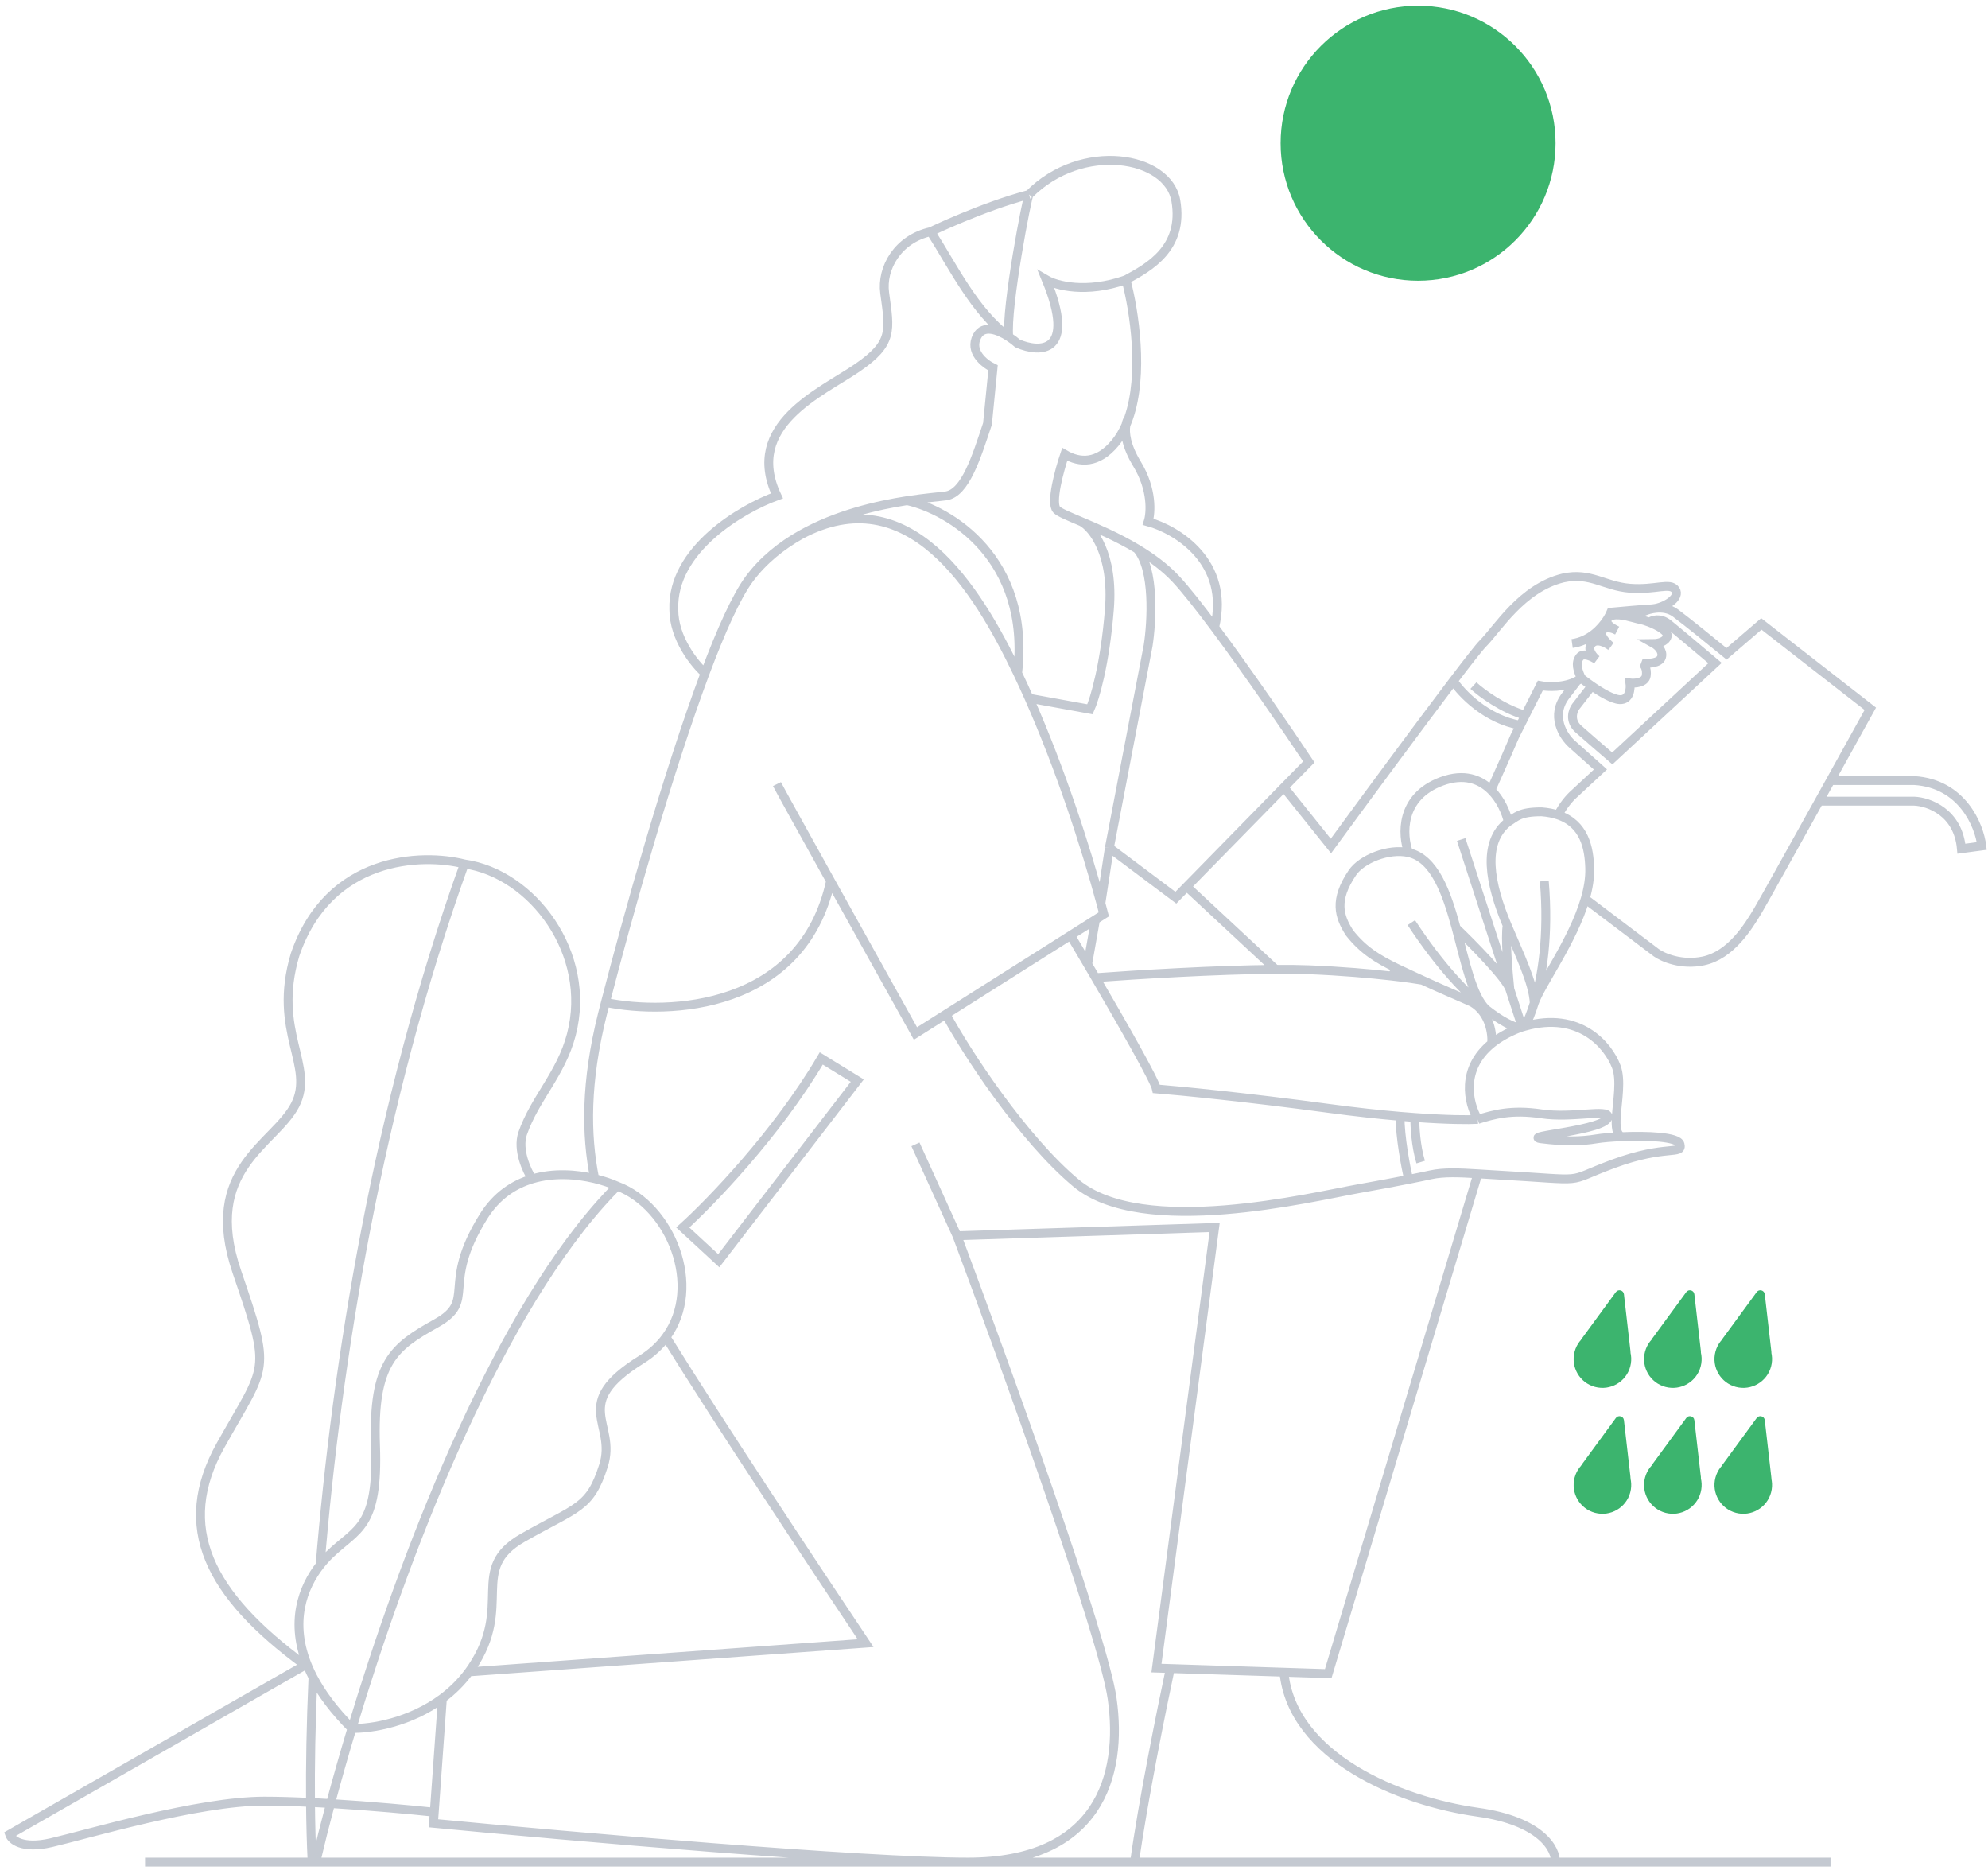
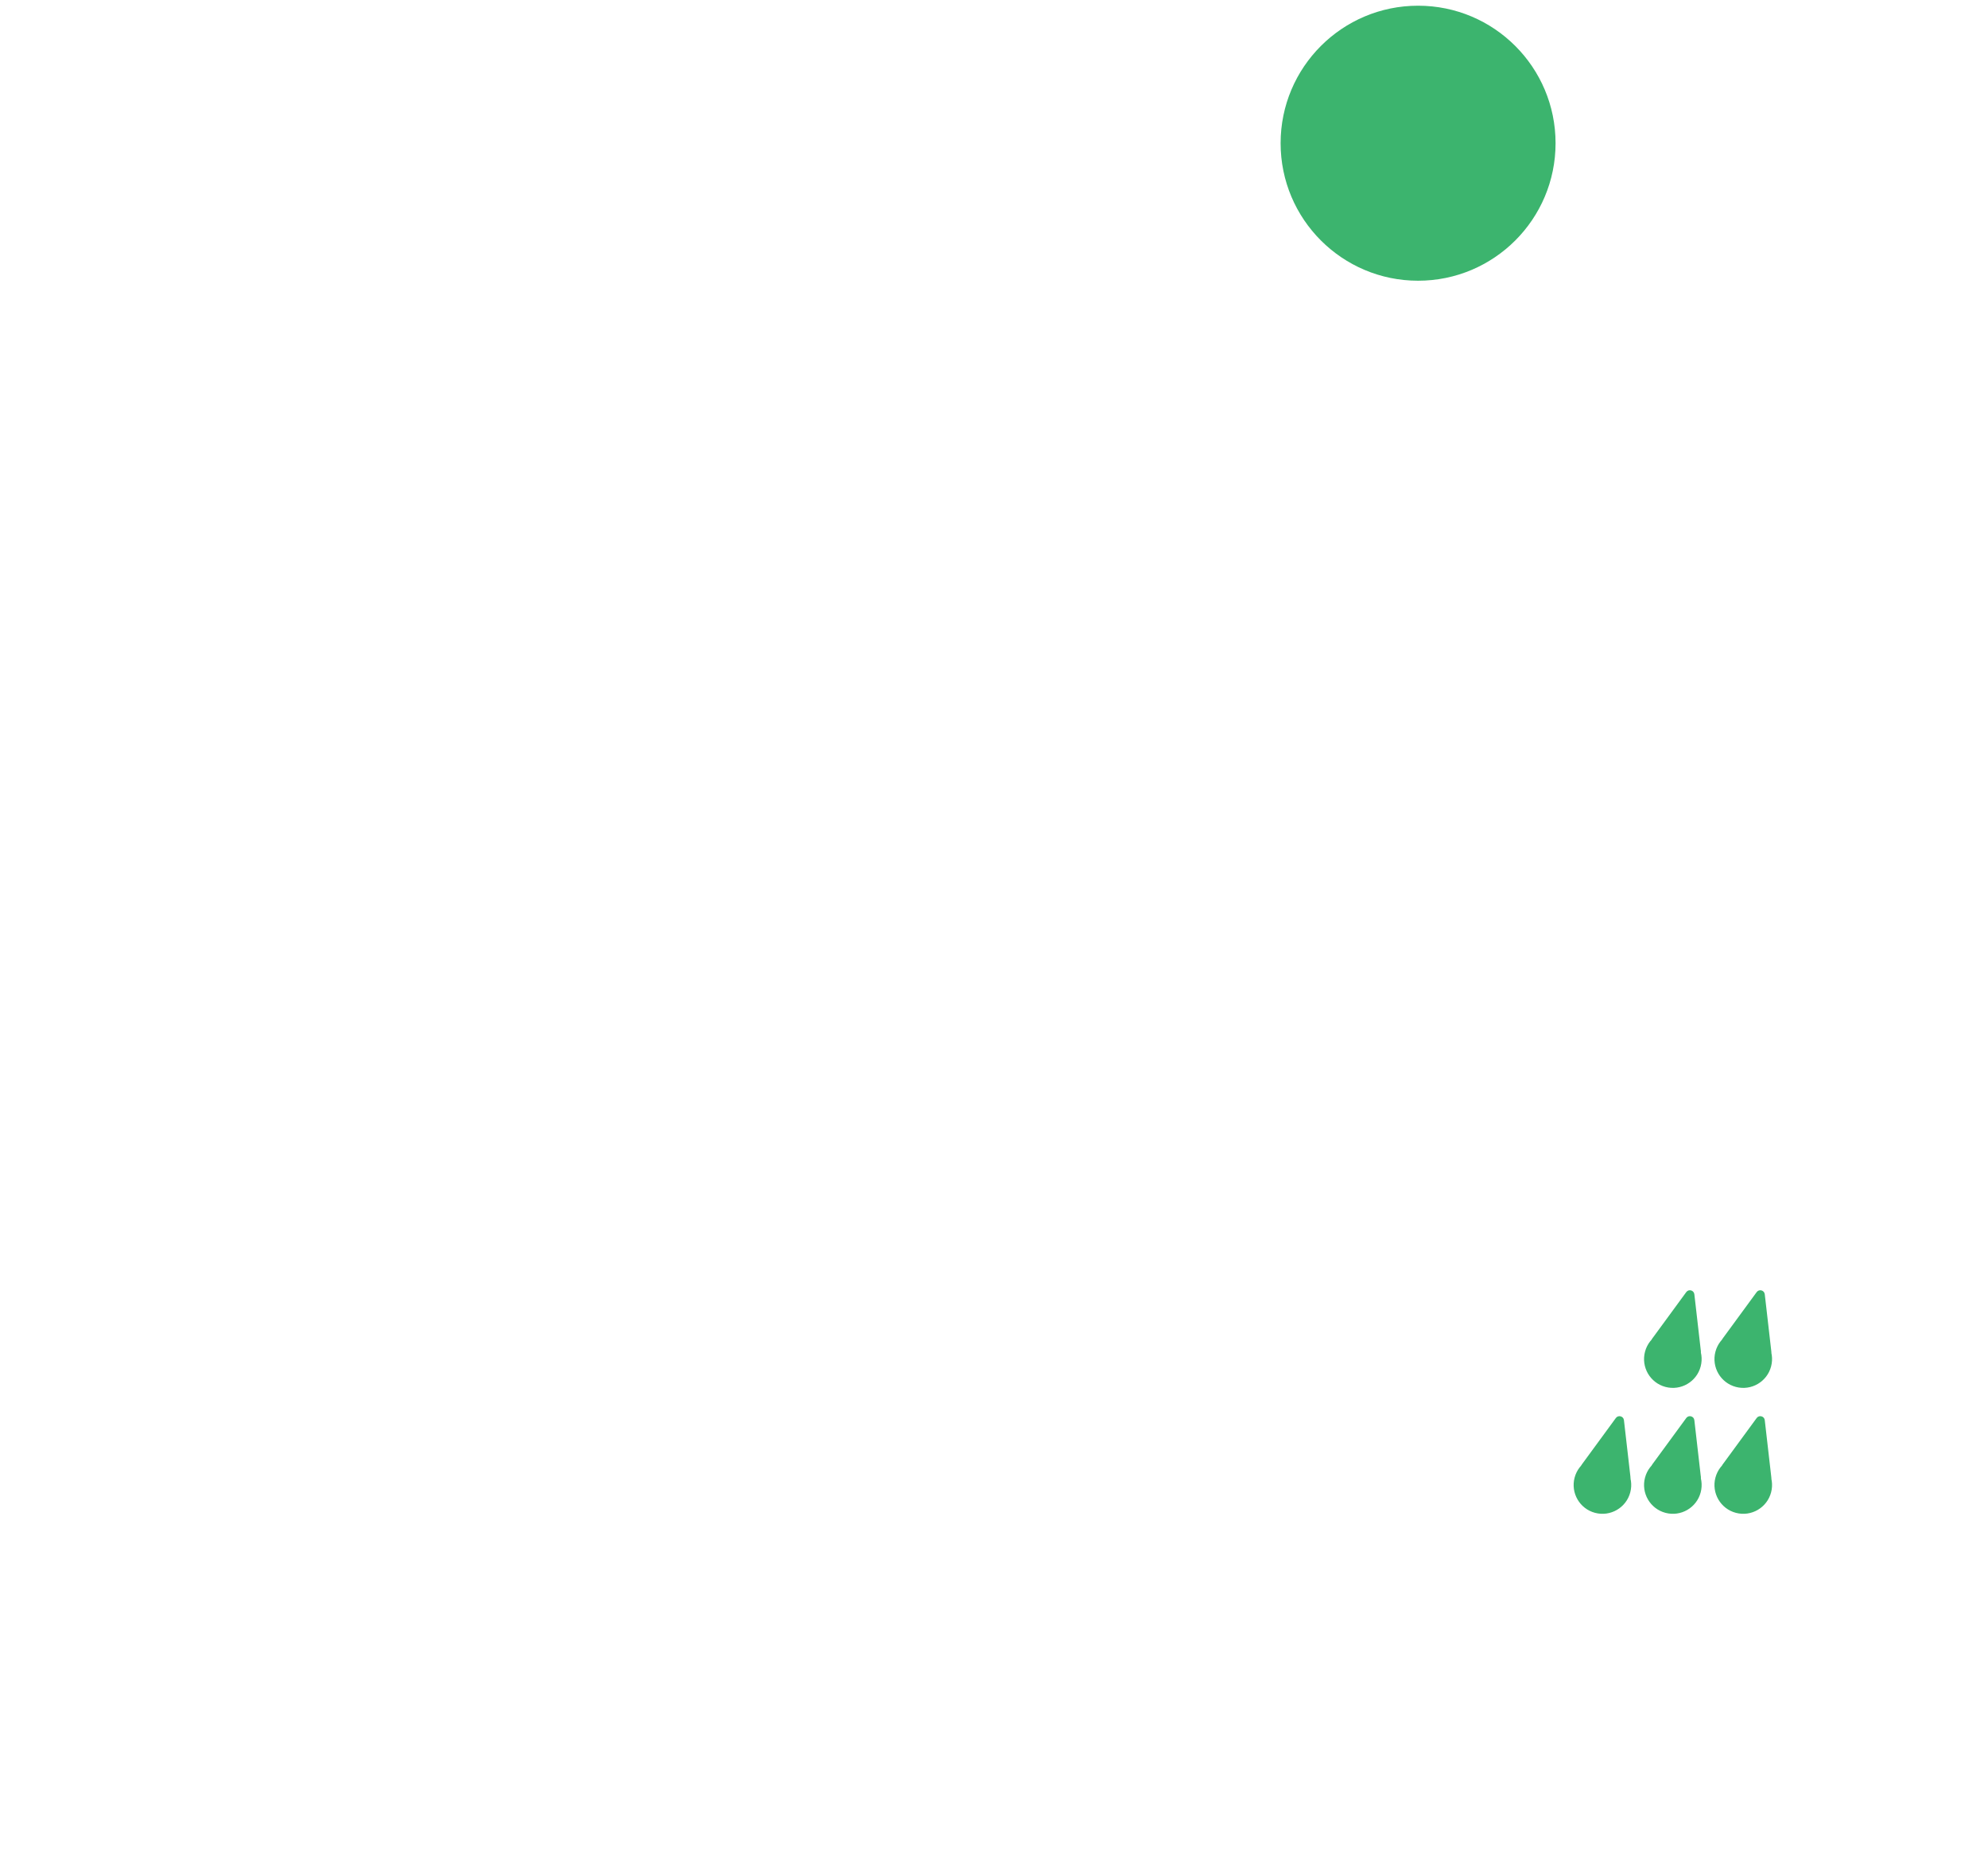
<svg xmlns="http://www.w3.org/2000/svg" width="336" height="316" viewBox="0 0 336 316" fill="none">
  <path d="M273.102 239.602C273.51 239.045 274.39 239.278 274.469 239.965L275.568 249.543C275.629 250.074 275.136 250.501 274.619 250.364L267.823 248.563C267.305 248.426 267.088 247.811 267.404 247.38L273.102 239.602Z" fill="#3CB46E" />
  <circle cx="270.834" cy="250.922" r="4.866" transform="rotate(14.84 270.834 250.922)" fill="#3CB46E" />
-   <path d="M273.102 218.327C273.51 217.769 274.39 218.002 274.469 218.689L275.568 228.267C275.629 228.799 275.136 229.225 274.619 229.088L267.823 227.287C267.305 227.15 267.088 226.536 267.404 226.104L273.102 218.327Z" fill="#3CB46E" />
-   <circle cx="270.834" cy="229.646" r="4.866" transform="rotate(14.84 270.834 229.646)" fill="#3CB46E" />
  <path d="M285.002 239.602C285.411 239.045 286.291 239.278 286.369 239.965L287.468 249.543C287.529 250.074 287.036 250.501 286.519 250.364L279.723 248.563C279.206 248.426 278.989 247.811 279.305 247.38L285.002 239.602Z" fill="#3CB46E" />
  <circle cx="282.735" cy="250.922" r="4.866" transform="rotate(14.84 282.735 250.922)" fill="#3CB46E" />
  <path d="M285.002 218.327C285.41 217.769 286.29 218.002 286.369 218.689L287.468 228.267C287.529 228.799 287.036 229.225 286.519 229.088L279.723 227.287C279.206 227.15 278.988 226.536 279.305 226.104L285.002 218.327Z" fill="#3CB46E" />
  <circle cx="282.734" cy="229.646" r="4.866" transform="rotate(14.84 282.734 229.646)" fill="#3CB46E" />
  <path d="M296.903 239.602C297.311 239.045 298.191 239.278 298.27 239.964L299.369 249.543C299.43 250.074 298.937 250.5 298.42 250.363L291.623 248.563C291.106 248.426 290.889 247.811 291.205 247.38L296.903 239.602Z" fill="#3CB46E" />
  <circle cx="294.635" cy="250.922" r="4.866" transform="rotate(14.84 294.635 250.922)" fill="#3CB46E" />
  <path d="M296.903 218.327C297.311 217.769 298.191 218.002 298.27 218.689L299.369 228.267C299.43 228.799 298.937 229.225 298.42 229.088L291.623 227.287C291.106 227.15 290.889 226.536 291.205 226.104L296.903 218.327Z" fill="#3CB46E" />
  <circle cx="294.635" cy="229.646" r="4.866" transform="rotate(14.84 294.635 229.646)" fill="#3CB46E" />
-   <path d="M187.499 143.258L198.736 151.686L200.571 149.813M187.499 143.258L186.067 152.623M187.499 143.258L190.777 126.167L194.054 109.076C194.678 105.047 195.178 96.138 192.181 92.732M192.181 92.732C194.571 94.162 196.881 95.85 198.736 97.838C200.394 99.615 202.719 102.56 205.291 106.01M192.181 92.732C188.881 90.756 185.43 89.272 182.817 88.167M182.817 88.167C180.639 87.247 179.044 86.59 178.603 86.132C177.522 85.008 179.054 79.421 179.955 76.767C182.522 78.263 185.541 78.368 188.436 74.894C189.187 73.993 189.802 72.952 190.299 71.811M182.817 88.167C184.69 89.206 188.248 93.624 187.499 102.989C186.75 112.354 185.002 118.129 184.222 119.846L173.929 117.973M173.929 117.973C173.298 116.548 172.651 115.141 171.991 113.759M173.929 117.973C179.244 129.963 183.514 143.164 186.067 152.623M153.32 84.595C156.503 84.103 158.922 83.927 159.875 83.791C163.153 83.323 165.025 77.236 166.898 71.617L167.835 62.151C166.359 61.445 163.758 59.384 165.154 56.79C166.218 54.813 168.647 55.706 170.494 56.905M153.32 84.595C160.461 86.2 174.193 94.28 171.991 113.759M153.32 84.595C148.312 85.37 141.415 86.927 135.368 90.347M171.991 113.759C165.052 99.224 153.509 80.686 135.368 90.347M135.368 90.347C132.049 92.224 128.986 94.661 126.633 97.838C124.444 100.793 121.856 106.564 119.16 113.759M186.067 152.623C186.24 153.265 186.406 153.89 186.563 154.496L185.158 155.384M159.875 171.373L154.725 174.63C150.949 167.864 145.222 157.593 140.374 148.877M159.875 171.373L180.944 158.049M159.875 171.373C163.309 177.773 172.891 192.423 181.881 199.915C193.118 209.28 221.678 202.257 229.638 200.852C233.073 200.246 235.936 199.703 238.065 199.283M180.944 158.049L185.158 155.384M180.944 158.049C181.779 159.452 182.766 161.12 183.826 162.924M249.77 189.146C252.383 188.342 255.389 187.437 260.539 188.209C265.689 188.982 271.776 187.341 271.776 188.678C271.776 191.019 256.793 191.955 260.539 192.423C264.285 192.892 267.094 192.892 269.903 192.423C270.751 192.282 272.322 192.141 274.117 192.064M249.77 189.146C248.118 186.35 246.859 180.594 252.111 176.328M249.77 189.146C248.227 189.237 244.611 189.222 239.127 188.824M274.117 192.064C278.272 191.886 283.622 192.052 283.949 193.36C284.417 195.233 281.608 193.36 272.712 196.638C263.816 199.915 269.435 199.447 252.58 198.511C251.613 198.457 250.675 198.395 249.77 198.34M274.117 192.064C273.181 191.733 273.068 190.376 273.181 188.626C273.349 186.003 274.023 182.497 273.181 180.249C271.821 176.624 266.954 170.806 257.73 173.406M257.73 173.406C257.575 173.449 257.419 173.495 257.262 173.544M257.73 173.406C258.19 172.605 258.762 171.283 259.311 169.48M256.793 173.694C256.951 173.641 257.107 173.591 257.262 173.544M256.793 173.694C255.71 173.491 253.75 172.582 251.175 170.547M256.793 173.694C254.846 174.459 253.309 175.355 252.111 176.328M257.262 173.544L255.18 167.138M251.175 170.547C247.816 167.892 243.41 163.322 238.534 155.901M251.175 170.547C248.793 168.298 247.638 162.469 246.118 156.837M251.175 170.547C250.639 170.219 249.834 169.825 248.834 169.371M259.311 169.48C260.622 165.172 261.799 158.119 261.007 148.877M259.311 169.48C259.151 166.088 256.799 161.265 254.736 156.369M259.311 169.48C260.381 166.341 265.875 158.942 267.921 151.891M238.065 144.063C236.973 141.141 236.567 134.642 243.684 132.02C247.459 130.629 250.171 131.692 252.002 133.5M238.065 144.063C242.457 145.035 244.495 150.824 246.118 156.837M238.065 144.063C234.685 143.314 230.125 145.164 228.566 147.472C225.457 152.075 226.292 154.819 228.082 157.623C230.397 160.55 232.751 162.005 236.176 163.659M254.921 138.872C256.278 138.052 256.793 137.171 260.539 137.171C261.612 137.253 262.544 137.441 263.354 137.714M254.921 138.872C250.419 142.352 251.781 149.359 254.736 156.369M254.921 138.872C254.554 137.287 253.623 135.101 252.002 133.5M246.118 156.837C248.885 159.49 254.571 165.265 255.18 167.138M255.18 167.138L246.961 141.853M255.18 167.138C254.884 164.329 254.38 158.242 254.736 156.369M216.996 133.044L221.21 128.742C217.581 123.298 210.857 113.474 205.291 106.01M216.996 133.044L200.571 149.813M216.996 133.044L224.942 142.954C230.684 135.108 239.88 122.624 245.624 115.06M185.158 155.384L183.826 162.924M183.826 162.924C184.259 163.663 184.705 164.424 185.158 165.199M185.158 165.199C189.806 173.156 195.178 182.593 195.459 183.995C199.36 184.307 210.629 185.4 224.487 187.273C229.112 187.898 233.17 188.332 236.623 188.626M185.158 165.199C191.862 164.702 205.702 163.857 215.592 163.79M240.406 165.632C243.611 167.123 246.675 168.389 248.834 169.371M240.406 165.632C239.391 165.455 237.574 165.191 235.146 164.915M240.406 165.632C238.82 164.893 237.427 164.263 236.176 163.659M200.571 149.813L215.592 163.79M215.592 163.79C217.674 163.775 219.581 163.796 221.21 163.861C226.765 164.083 231.606 164.512 235.146 164.915M252.111 176.328C252.267 174.753 251.831 171.156 248.834 169.371M249.77 198.34C246.685 198.15 243.983 198.028 241.811 198.511C241.164 198.654 239.882 198.924 238.065 199.283M249.77 198.34L224.487 282.794L216.996 282.553M161.748 208.812L205.291 207.407L195.459 281.858L197.795 281.933M161.748 208.812C169.864 230.507 186.469 276.52 187.967 287.009C189.84 300.119 185.626 314.635 163.621 314.635M161.748 208.812L154.725 193.36M163.621 314.635C146.016 314.635 96.043 310.265 73.257 308.079L73.396 306.206M163.621 314.635H191.758M163.621 314.635H24.515M102.325 169.371C102.149 170.053 101.98 170.714 101.818 171.353C98.949 182.829 99.01 191.741 100.505 199.15M102.325 169.371C113.034 171.592 135.636 170.603 140.374 148.877M102.325 169.371C106.1 154.712 112.919 130.418 119.16 113.759M131.315 132.488C131.686 133.232 135.605 140.301 140.374 148.877M74.793 286.693L74.773 286.975M73.396 306.206C69.7 305.81 62.749 305.162 55.865 304.741M73.396 306.206L74.773 286.975M197.795 281.933C196.347 288.709 193.113 304.734 191.758 314.635M197.795 281.933L216.996 282.553M191.758 314.635H262.892M262.892 314.635C262.989 312.45 260.501 307.705 249.77 306.206C236.358 304.334 218.401 296.814 216.996 282.553M262.892 314.635H309.384M170.494 56.905C171.069 57.279 171.588 57.682 171.991 58.037C175.752 59.674 181.984 59.811 176.832 47.268C178.515 48.258 183.566 49.642 190.308 47.268M170.494 56.905C169.977 51.987 173.663 32.932 173.929 32.861M170.494 56.905C164.721 52.681 160.999 44.907 157.302 39.145M190.308 47.268C194.21 45.149 200.094 41.935 198.736 33.92C197.447 26.308 182.817 23.877 173.929 32.861M190.308 47.268C191.722 52.536 193.347 63.283 190.742 70.68M173.929 32.861C165.992 34.95 157.302 39.145 157.302 39.145M157.302 39.145C151.724 40.393 148.956 45.318 149.522 49.495C150.385 55.872 150.979 57.971 144.893 62.151C138.806 66.331 125.658 71.806 131.315 83.791C125.363 85.957 113.544 92.829 113.883 102.989C113.883 107.859 117.401 112.198 119.16 113.759M190.299 71.811C190.459 71.444 190.606 71.067 190.742 70.68M190.299 71.811C190.393 71.283 190.566 70.905 190.742 70.68M190.299 71.811C190.066 73.117 190.314 75.338 192.181 78.406C194.803 82.714 194.522 86.709 194.054 88.167C198.897 89.503 207.924 94.941 205.291 106.01M53.429 314.414C54.103 311.535 54.918 308.284 55.865 304.741M59.478 292.054C56.432 288.999 54.308 286.106 52.896 283.403M59.478 292.054C58.119 296.567 56.911 300.832 55.865 304.741M59.478 292.054C62.77 292.114 69.313 291.042 74.773 286.975M59.478 292.054C68.184 263.152 83.107 224.106 101.541 203.353C102.452 202.328 103.372 201.346 104.301 200.413M104.301 200.413C103.272 199.955 101.972 199.501 100.505 199.15M104.301 200.413C113.337 203.802 118.863 217.364 112.569 225.935M52.744 314.414C52.603 311.564 52.509 308.26 52.478 304.554M52.896 283.403C52.606 282.846 52.345 282.298 52.113 281.757M52.896 283.403C52.542 291.373 52.426 298.5 52.478 304.554M54.1 264.462C54.638 263.778 55.191 263.174 55.729 262.656C60.339 258.21 63.961 258.21 63.467 244.214C62.973 230.217 66.596 227.583 73.676 223.631C80.756 219.679 74.334 217.374 81.743 205.518C83.915 202.043 86.846 200.127 89.936 199.205M54.1 264.462C56.893 230.427 63.77 186.934 78.482 145.985M54.1 264.462C51.222 268.129 48.832 274.117 52.113 281.757M78.482 145.985C71.31 144.154 55.547 144.658 49.87 161.322C45.979 174.37 53.304 180.093 49.87 186.731C46.437 193.37 34.077 197.49 40.028 214.887C45.979 232.284 45.064 230.277 37.282 244.214C29.584 257.999 35.232 269.404 51.571 281.363M78.482 145.985C89.936 147.588 100.164 161.093 96.564 174.828C94.814 181.505 90.395 185.587 88.329 191.538C87.41 194.285 89.017 197.794 89.936 199.205M52.113 281.757C51.931 281.626 51.751 281.494 51.571 281.363M89.936 199.205C93.562 198.123 97.407 198.409 100.505 199.15M51.571 281.363L1.622 309.952C1.934 310.889 3.776 312.481 8.645 311.357C14.732 309.952 33.46 304.334 44.697 304.334C47.035 304.334 49.705 304.418 52.478 304.554M52.478 304.554C53.595 304.609 54.729 304.672 55.865 304.741M74.773 286.975C76.398 285.764 77.928 284.287 79.248 282.496M112.569 225.935C121.3 240.025 137.577 264.624 146.297 277.644L79.248 282.496M112.569 225.935C111.523 227.359 110.152 228.645 108.417 229.723C96.233 237.298 104.301 240.426 101.995 247.672C99.69 254.917 97.55 254.588 88.329 259.857C79.109 265.126 86.848 271.219 79.768 281.757C79.598 282.009 79.425 282.256 79.248 282.496M238.065 199.283C237.583 197.177 236.619 192.098 236.623 188.626M236.623 188.626C237.496 188.701 238.332 188.767 239.127 188.824M239.127 188.824C239.106 190.192 239.274 193.613 240.116 196.359M279.838 102.787C281.794 102.392 283.98 100.879 283.18 99.678C282.281 98.33 279.81 99.734 275.485 99.397C271.16 99.06 268.801 96.644 264.187 97.664C257.183 99.373 253.119 106.243 250.623 108.739C250.032 109.33 248.166 111.714 245.624 115.06M279.838 102.787C279.652 102.825 279.467 102.852 279.288 102.869M279.838 102.787C279.65 102.807 279.466 102.835 279.288 102.869M279.838 102.787C280.92 102.673 282.147 102.82 283.18 103.587C285.114 105.025 289.74 108.779 291.812 110.477L297.69 105.422L316.11 119.762C314.297 123.035 311.884 127.39 309.384 131.893M279.288 102.869C279.237 102.873 279.186 102.877 279.136 102.88C277.473 102.969 273.875 103.291 272.283 103.441C272.163 103.733 271.987 104.084 271.756 104.466M279.288 102.869C278.575 103.004 277.961 103.236 277.563 103.441L276.207 104.424M271.756 104.466C271.714 104.535 271.67 104.606 271.624 104.677M271.756 104.466C272.541 103.457 274.73 104.027 276.207 104.424M271.756 104.466C271.706 104.53 271.662 104.6 271.624 104.677M271.624 104.677C270.588 106.292 268.61 108.331 265.711 108.739M271.624 104.677C271.464 104.936 271.529 105.604 272.908 106.339M272.908 106.339C273.026 106.403 273.155 106.467 273.294 106.531C273.187 106.469 273.055 106.402 272.908 106.339ZM272.908 106.339C272.256 106.063 271.299 105.871 270.823 106.531C270.244 107.332 271.527 108.639 272.261 109.21M272.261 109.21C272.269 109.216 272.276 109.222 272.283 109.227M272.261 109.21C271.52 108.641 269.871 107.774 269.025 108.739C268.172 109.714 269.231 110.968 269.868 111.474C269.175 110.987 267.632 110.216 267.003 111.025C266.217 112.036 266.681 113.345 267.263 114.594M267.263 114.594C267.708 114.953 268.329 115.424 269.025 115.907M267.263 114.594C267.03 114.769 266.784 114.924 266.528 115.06M276.207 104.424L276.278 104.443C276.657 104.545 276.985 104.633 277.226 104.677C277.583 104.742 278.141 104.91 278.746 105.144M278.746 105.144C280.237 105.722 282.015 106.703 281.776 107.542C281.506 108.486 280.165 108.733 279.529 108.739C280.09 109.052 281.135 109.946 280.821 111.025C280.506 112.103 278.518 112.148 277.563 112.036C277.862 112.242 278.417 112.957 278.237 114.17C278.057 115.384 276.327 115.5 275.485 115.406C275.616 116.38 275.451 118.305 273.743 118.215C272.56 118.152 270.599 116.999 269.025 115.907M278.746 105.144C279.245 104.775 280.588 104.314 281.966 105.422C283.343 106.53 287.806 110.293 289.865 112.036L272.503 128.155C271.26 127.088 268.377 124.601 266.787 123.191C265.197 121.781 265.825 120.053 266.337 119.366L269.025 115.907M307.451 135.374C302.604 144.1 297.927 152.492 297.128 153.835C295.481 156.605 292.523 161.398 287.881 162.371C284.167 163.15 281.042 161.772 279.944 160.986L267.921 151.891M307.451 135.374H323.551C325.974 135.476 330.957 137.226 331.507 143.408L334.95 142.949C334.529 139.48 331.66 132.413 323.551 131.893H309.384M307.451 135.374C308.095 134.214 308.743 133.049 309.384 131.893M266.528 115.06C264.389 116.203 261.584 116.081 260.332 115.844L257.805 120.862M266.528 115.06L264.725 117.416C261.935 120.896 264.22 124.416 265.711 125.741L270.499 130.016L266.017 134.178C265.297 134.811 264.201 136.068 263.354 137.714M245.624 115.06C246.992 117.138 251.175 121.543 256.958 122.543M256.958 122.543L256.011 124.424C255.422 125.818 254.073 128.911 252.002 133.5M256.958 122.543L257.805 120.862M257.805 120.862C253.926 119.742 250.339 117.05 249.031 115.844M235.146 164.915C235.472 164.535 235.816 164.117 236.176 163.659M263.354 137.714C267.808 139.216 268.582 143.3 268.685 146.683C268.736 148.347 268.439 150.108 267.921 151.891M115.396 207.407C120.069 203.193 131.294 191.581 138.806 178.844L144.893 182.59L121.483 213.026L115.396 207.407Z" stroke="#C4C9D1" stroke-width="1.5" />
  <circle cx="239.677" cy="24.199" r="23.235" fill="#3CB46E" />
</svg>